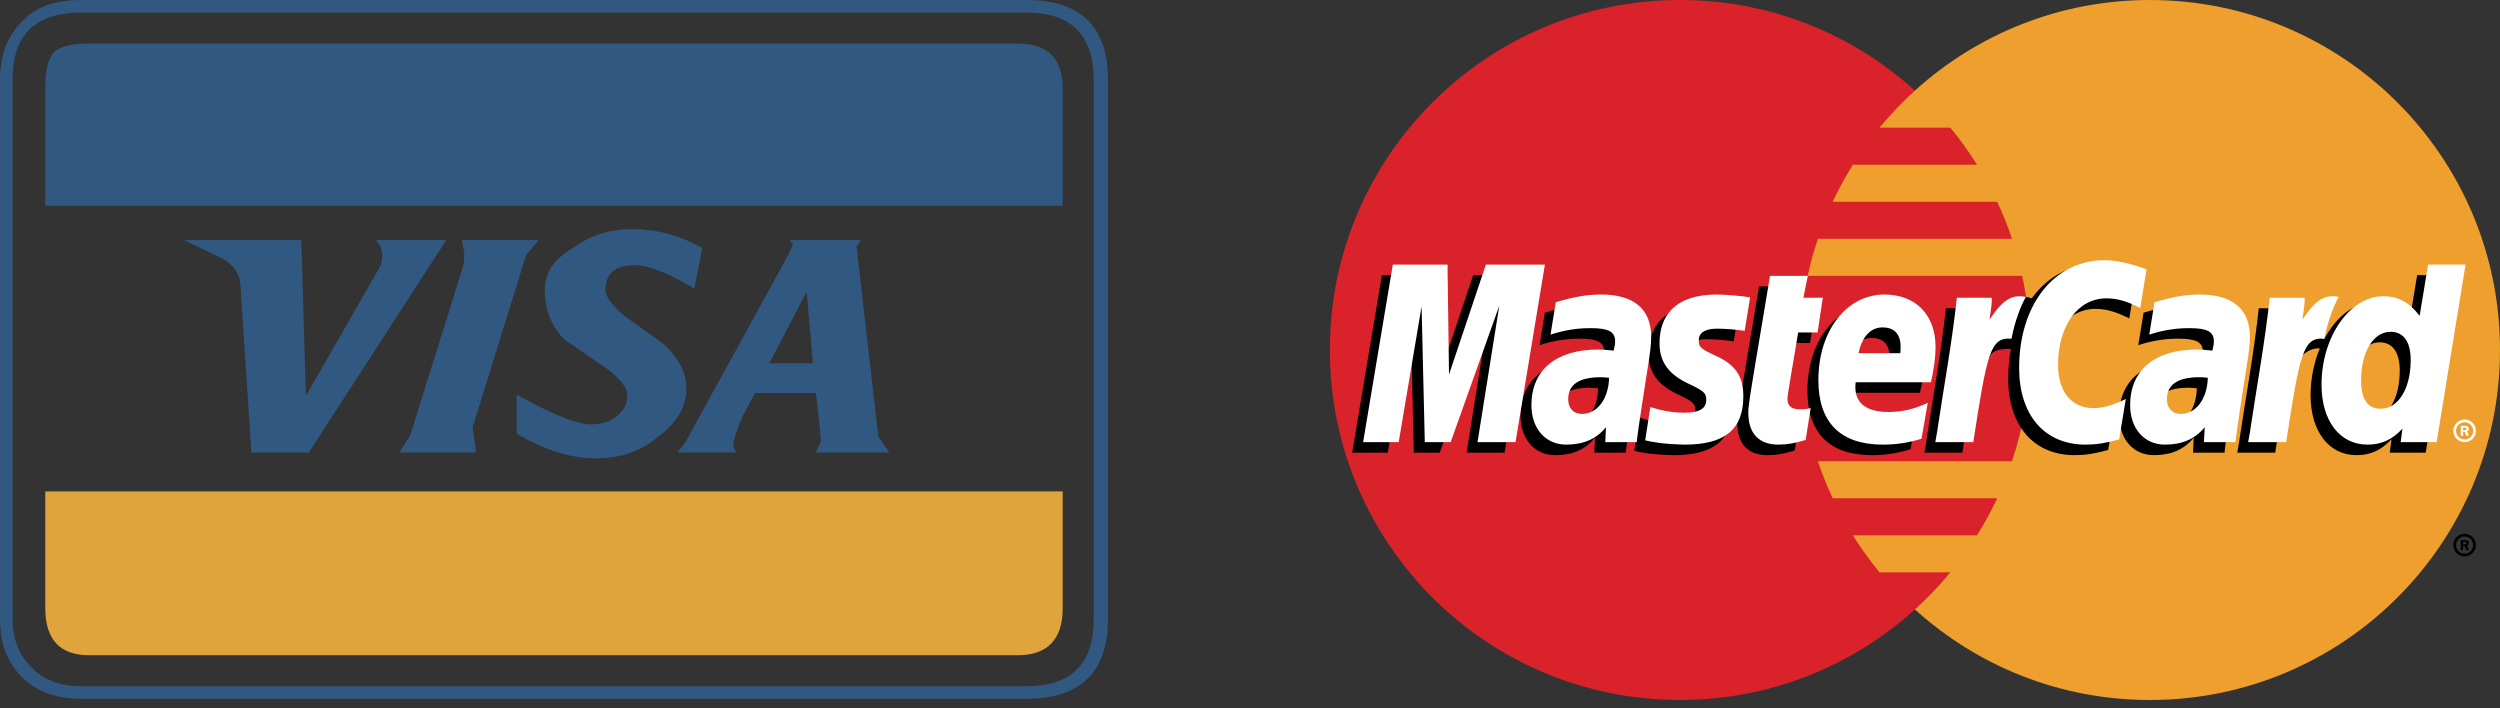
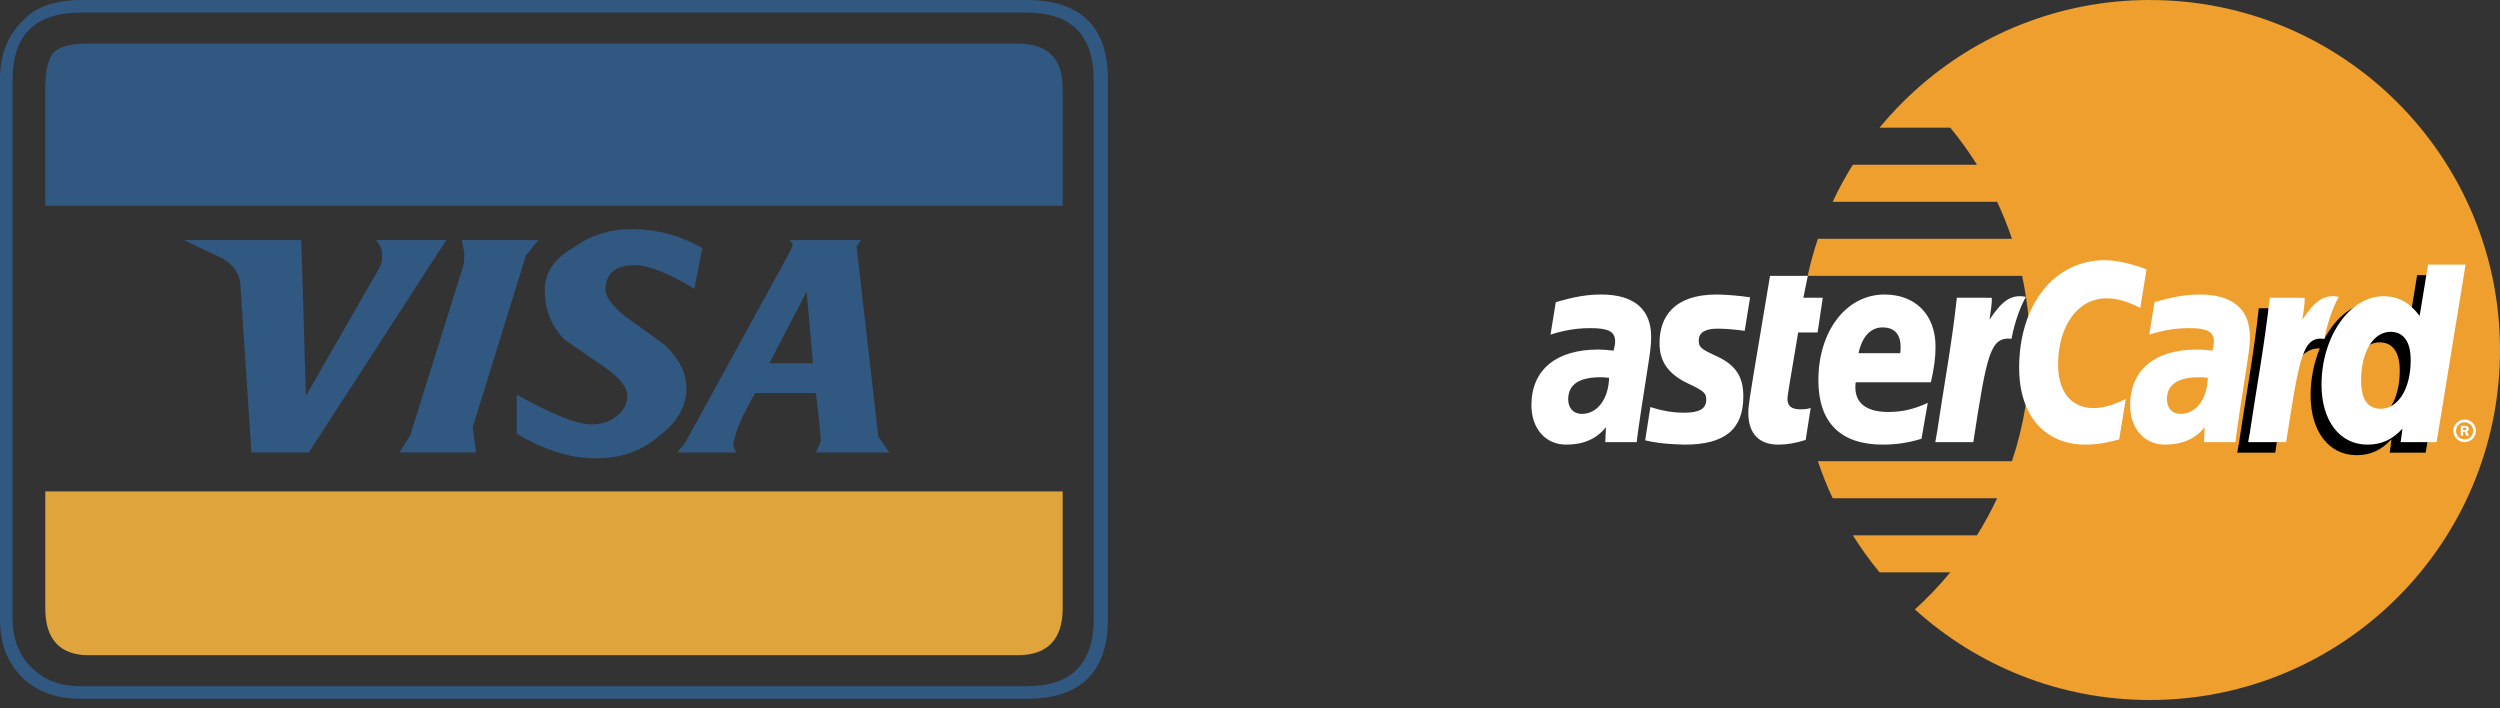
<svg xmlns="http://www.w3.org/2000/svg" width="120" height="34" viewBox="0 0 120 34" fill="none">
  <rect x="0" y="0" width="120" height="34" fill="#333333" stroke="none" />
  <path fill-rule="evenodd" clip-rule="evenodd" d="M53.182 3.821C53.182 1.267 51.854 0 49.279 0H3.902C2.615 0 1.67 0.342 1.046 1.046C0.342 1.75 0 2.654 0 3.821V29.722C0 30.888 0.342 31.773 1.046 32.497C1.77 33.201 2.696 33.543 3.902 33.543H49.279C51.854 33.543 53.182 32.256 53.182 29.722V3.821ZM49.279 0.603C51.411 0.603 52.498 1.689 52.498 3.821V29.722C52.498 31.873 51.411 32.939 49.279 32.939H3.902C2.876 32.939 2.092 32.637 1.509 32.034C0.905 31.451 0.604 30.646 0.604 29.722V3.821C0.604 1.689 1.67 0.603 3.902 0.603H49.279Z" fill="#315881" />
  <path fill-rule="evenodd" clip-rule="evenodd" d="M4.264 2.091C3.399 2.091 2.856 2.232 2.555 2.534C2.293 2.876 2.173 3.439 2.173 4.263V9.874H51.009V4.263C51.009 2.795 50.285 2.091 48.837 2.091H4.264Z" fill="#315881" />
  <path fill-rule="evenodd" clip-rule="evenodd" d="M2.173 29.199C2.173 30.686 2.876 31.451 4.264 31.451H48.837C50.285 31.451 51.009 30.687 51.009 29.199V23.588H2.173V29.199Z" fill="#DFA43B" />
  <path fill-rule="evenodd" clip-rule="evenodd" d="M18.344 12.267C18.344 12.528 18.304 12.729 18.203 12.87L14.683 19.004L14.462 11.523H8.83L10.721 12.428C11.264 12.77 11.545 13.212 11.545 13.775L12.068 21.719H14.824L21.421 11.523H18.042C18.243 11.704 18.344 11.985 18.344 12.267ZM41.113 11.824L41.334 11.523H37.895C38.015 11.643 38.056 11.704 38.056 11.744C38.015 11.904 37.934 12.005 37.895 12.126L32.886 21.255C32.766 21.416 32.645 21.557 32.504 21.718H35.34L35.199 21.416C35.199 21.155 35.34 20.672 35.642 19.989L36.245 18.863H39.162C39.283 19.808 39.363 20.592 39.403 21.175L39.162 21.718H42.682L42.159 20.954L41.113 11.824ZM39.021 17.435H36.929L38.719 13.996L39.021 17.435ZM30.332 11C29.246 11 28.32 11.302 27.496 11.905C26.59 12.428 26.148 13.091 26.148 13.916C26.148 14.861 26.47 15.686 27.113 16.309L29.065 17.656C29.769 18.159 30.111 18.601 30.111 19.004C30.111 19.386 29.929 19.728 29.588 19.989C29.246 20.25 28.863 20.371 28.381 20.371C27.677 20.371 26.47 19.869 24.801 18.944V20.814C26.108 21.598 27.375 22 28.602 22C29.769 22 30.755 21.678 31.6 20.954C32.505 20.291 32.947 19.507 32.947 18.642C32.947 17.918 32.625 17.254 31.901 16.55L30.03 15.203C29.407 14.7 29.065 14.258 29.065 13.916C29.065 13.132 29.527 12.729 30.473 12.729C31.116 12.729 32.062 13.092 33.329 13.856L33.711 11.905C32.645 11.301 31.539 11 30.332 11ZM22.849 21.718C22.809 21.296 22.729 20.914 22.688 20.512L25.243 12.267L25.846 11.523H22.166C22.206 11.704 22.246 11.945 22.286 12.126C22.286 12.307 22.286 12.529 22.246 12.729L19.692 20.894L19.169 21.719L22.849 21.718Z" fill="#315881" />
-   <path d="M97.44 16.8C97.44 26.079 89.916 33.6 80.636 33.6C71.355 33.6 63.832 26.079 63.832 16.8C63.832 7.522 71.355 0 80.636 0C89.916 0 97.44 7.523 97.44 16.8Z" fill="#D9222A" />
  <path d="M103.195 0C98.854 0 94.897 1.647 91.915 4.349C91.308 4.9 90.74 5.494 90.218 6.127H93.613C94.078 6.692 94.506 7.286 94.894 7.906H88.937C88.579 8.479 88.256 9.073 87.969 9.685H95.862C96.133 10.264 96.37 10.858 96.574 11.464H87.258C87.062 12.047 86.899 12.641 86.769 13.243H97.061C97.313 14.412 97.44 15.604 97.44 16.8C97.44 18.666 97.135 20.46 96.573 22.137H87.258C87.46 22.743 87.698 23.337 87.969 23.916H95.862C95.575 24.528 95.252 25.122 94.893 25.695H88.937C89.325 26.315 89.753 26.909 90.218 27.473H93.612C93.091 28.107 92.524 28.701 91.915 29.252C94.897 31.954 98.854 33.6 103.196 33.6C112.476 33.6 120 26.079 120 16.8C120 7.523 112.476 0.001 103.196 0.001" fill="#EE9F2D" />
-   <path d="M117.759 26.165C117.759 25.866 118.002 25.622 118.302 25.622C118.602 25.622 118.844 25.866 118.844 26.165C118.844 26.464 118.602 26.708 118.302 26.708C118.002 26.708 117.759 26.464 117.759 26.165ZM118.302 26.577C118.53 26.577 118.714 26.393 118.714 26.165C118.714 25.937 118.53 25.753 118.302 25.753H118.302C118.074 25.752 117.89 25.936 117.89 26.164V26.165C117.889 26.393 118.074 26.577 118.301 26.578C118.302 26.577 118.302 26.577 118.302 26.577ZM118.228 26.403H118.117V25.926H118.319C118.361 25.926 118.404 25.926 118.441 25.95C118.479 25.976 118.501 26.022 118.501 26.07C118.501 26.123 118.47 26.173 118.418 26.193L118.506 26.403H118.383L118.31 26.215H118.229L118.228 26.403ZM118.228 26.133H118.29C118.313 26.133 118.337 26.135 118.358 26.123C118.376 26.112 118.386 26.09 118.386 26.069C118.385 26.049 118.375 26.031 118.359 26.02C118.339 26.008 118.309 26.011 118.288 26.011H118.228V26.133ZM76.711 18.64C76.52 18.617 76.436 18.611 76.304 18.611C75.27 18.611 74.747 18.966 74.747 19.666C74.747 20.098 75.002 20.372 75.401 20.372C76.144 20.372 76.679 19.665 76.711 18.64ZM78.038 21.728H76.526L76.561 21.009C76.1 21.577 75.485 21.847 74.649 21.847C73.66 21.847 72.983 21.075 72.983 19.954C72.983 18.267 74.162 17.282 76.186 17.282C76.392 17.282 76.658 17.301 76.929 17.336C76.986 17.107 77 17.009 77 16.887C77 16.427 76.683 16.256 75.83 16.256C74.938 16.246 74.202 16.468 73.9 16.568C73.919 16.453 74.152 15.009 74.152 15.009C75.061 14.742 75.661 14.642 76.336 14.642C77.902 14.642 78.732 15.345 78.73 16.674C78.733 17.03 78.674 17.47 78.582 18.047C78.424 19.052 78.084 21.203 78.038 21.728ZM72.219 21.728H70.395L71.44 15.177L69.107 21.728H67.864L67.71 15.214L66.612 21.728H64.904L66.33 13.206H68.953L69.112 17.976L70.713 13.206H73.63L72.219 21.728ZM105.449 18.64C105.258 18.617 105.173 18.611 105.042 18.611C104.009 18.611 103.485 18.966 103.485 19.666C103.485 20.098 103.74 20.372 104.139 20.372C104.882 20.372 105.418 19.665 105.449 18.64ZM106.777 21.728H105.265L105.299 21.009C104.838 21.577 104.223 21.847 103.388 21.847C102.399 21.847 101.721 21.075 101.721 19.954C101.721 18.267 102.9 17.282 104.924 17.282C105.131 17.282 105.396 17.301 105.667 17.336C105.723 17.107 105.738 17.009 105.738 16.887C105.738 16.427 105.421 16.256 104.568 16.256C103.676 16.246 102.941 16.468 102.637 16.568C102.656 16.453 102.891 15.009 102.891 15.009C103.8 14.742 104.399 14.642 105.073 14.642C106.64 14.642 107.47 15.345 107.469 16.674C107.472 17.03 107.413 17.47 107.321 18.047C107.163 19.052 106.823 21.203 106.777 21.728ZM86.145 21.622C85.646 21.78 85.257 21.847 84.835 21.847C83.902 21.847 83.393 21.311 83.393 20.325C83.38 20.018 83.527 19.213 83.643 18.477C83.749 17.83 84.434 13.748 84.434 13.748H86.248L86.036 14.797H87.131L86.884 16.463H85.784C85.574 17.781 85.274 19.423 85.27 19.64C85.27 19.997 85.461 20.153 85.895 20.153C86.103 20.153 86.264 20.132 86.387 20.088L86.145 21.622ZM91.705 21.566C91.082 21.757 90.481 21.849 89.844 21.847C87.814 21.845 86.756 20.785 86.756 18.756C86.756 16.387 88.102 14.643 89.93 14.643C91.425 14.643 92.38 15.619 92.38 17.15C92.38 17.659 92.314 18.155 92.156 18.855H88.545C88.423 19.86 89.067 20.279 90.121 20.279C90.77 20.279 91.356 20.145 92.007 19.843L91.705 21.566ZM90.686 17.458C90.696 17.313 90.878 16.221 89.842 16.221C89.264 16.221 88.852 16.661 88.683 17.458H90.686ZM79.132 16.988C79.132 17.865 79.558 18.469 80.522 18.923C81.26 19.27 81.375 19.373 81.375 19.688C81.375 20.12 81.049 20.315 80.327 20.315C79.783 20.315 79.277 20.23 78.693 20.042C78.693 20.042 78.453 21.569 78.442 21.642C78.857 21.733 79.226 21.816 80.34 21.847C82.265 21.847 83.154 21.114 83.154 19.531C83.154 18.578 82.782 18.02 81.868 17.6C81.103 17.249 81.016 17.17 81.016 16.847C81.016 16.472 81.319 16.281 81.908 16.281C82.266 16.281 82.756 16.319 83.219 16.385L83.479 14.777C83.006 14.703 82.29 14.643 81.873 14.643C79.832 14.643 79.126 15.708 79.132 16.988ZM100.578 14.825C101.085 14.825 101.557 14.958 102.208 15.285L102.506 13.436C102.239 13.331 101.298 12.715 100.501 12.715C99.281 12.715 98.249 13.321 97.523 14.32C96.464 13.97 96.029 14.678 95.495 15.384L95.021 15.494C95.057 15.262 95.09 15.031 95.079 14.797H93.403C93.174 16.942 92.769 19.114 92.451 21.262L92.368 21.728H94.194C94.498 19.749 94.665 18.482 94.767 17.625L95.454 17.242C95.556 16.861 95.878 16.732 96.523 16.747C96.436 17.216 96.393 17.692 96.393 18.168C96.393 20.436 97.617 21.847 99.581 21.847C100.087 21.847 100.521 21.781 101.193 21.599L101.514 19.656C100.909 19.953 100.413 20.093 99.964 20.093C98.903 20.093 98.261 19.311 98.261 18.017C98.261 16.14 99.216 14.825 100.578 14.825Z" fill="black" />
-   <path d="M72.746 21.221H70.921L71.967 14.671L69.633 21.221H68.39L68.236 14.708L67.138 21.221H65.43L66.856 12.7H69.48L69.553 17.975L71.323 12.7H74.156L72.746 21.221Z" fill="white" />
  <path d="M116.023 13.206L115.619 15.668C115.12 15.012 114.584 14.537 113.876 14.537C112.956 14.537 112.118 15.235 111.57 16.262C110.806 16.103 110.016 15.835 110.016 15.835L110.016 15.841C110.077 15.267 110.102 14.917 110.096 14.798H108.421C108.192 16.942 107.787 19.115 107.47 21.262L107.386 21.728H109.211C109.457 20.128 109.646 18.8 109.785 17.746C110.408 17.183 110.72 16.691 111.35 16.724C111.071 17.398 110.908 18.175 110.908 18.972C110.908 20.704 111.785 21.848 113.111 21.848C113.78 21.848 114.292 21.617 114.793 21.083L114.707 21.727H116.433L117.823 13.206L116.023 13.206ZM113.742 20.126C113.121 20.126 112.807 19.667 112.807 18.76C112.807 17.398 113.394 16.432 114.222 16.432C114.849 16.432 115.188 16.91 115.188 17.79C115.188 19.164 114.592 20.126 113.742 20.126Z" fill="black" />
  <path d="M77.237 18.135C77.045 18.113 76.961 18.107 76.83 18.107C75.796 18.107 75.273 18.461 75.273 19.161C75.273 19.592 75.528 19.867 75.926 19.867C76.67 19.867 77.205 19.16 77.237 18.135ZM78.564 21.222H77.052L77.087 20.505C76.626 21.071 76.01 21.342 75.175 21.342C74.186 21.342 73.508 20.57 73.508 19.449C73.508 17.761 74.687 16.778 76.711 16.778C76.918 16.778 77.183 16.796 77.454 16.831C77.511 16.603 77.526 16.505 77.526 16.381C77.526 15.922 77.208 15.751 76.356 15.751C75.463 15.741 74.728 15.964 74.425 16.062C74.444 15.947 74.678 14.505 74.678 14.505C75.587 14.238 76.187 14.137 76.861 14.137C78.428 14.137 79.258 14.841 79.256 16.169C79.259 16.526 79.2 16.965 79.108 17.542C78.95 18.546 78.61 20.698 78.564 21.222ZM103.032 12.93L102.734 14.78C102.083 14.453 101.61 14.32 101.104 14.32C99.742 14.32 98.787 15.636 98.787 17.512C98.787 18.805 99.429 19.588 100.489 19.588C100.939 19.588 101.434 19.448 102.039 19.15L101.719 21.092C101.046 21.275 100.613 21.342 100.106 21.342C98.143 21.342 96.919 19.93 96.919 17.663C96.919 14.617 98.609 12.488 101.027 12.488C101.824 12.488 102.765 12.825 103.032 12.93ZM105.976 18.135C105.785 18.113 105.7 18.107 105.569 18.107C104.535 18.107 104.012 18.461 104.012 19.161C104.012 19.592 104.267 19.867 104.665 19.867C105.408 19.867 105.944 19.16 105.976 18.135ZM107.303 21.222H105.791L105.826 20.505C105.365 21.071 104.749 21.342 103.914 21.342C102.925 21.342 102.247 20.57 102.247 19.449C102.247 17.761 103.427 16.778 105.45 16.778C105.657 16.778 105.922 16.796 106.194 16.831C106.25 16.603 106.265 16.505 106.265 16.381C106.265 15.922 105.947 15.751 105.095 15.751C104.203 15.741 103.467 15.964 103.164 16.062C103.183 15.947 103.417 14.505 103.417 14.505C104.326 14.238 104.926 14.137 105.6 14.137C107.167 14.137 107.997 14.841 107.995 16.169C107.998 16.526 107.939 16.965 107.847 17.542C107.689 18.546 107.349 20.698 107.303 21.222ZM86.672 21.117C86.172 21.274 85.783 21.342 85.361 21.342C84.429 21.342 83.92 20.806 83.92 19.82C83.907 19.513 84.054 18.708 84.17 17.973C84.275 17.324 84.961 13.243 84.961 13.243H86.774L86.562 14.292H87.493L87.245 15.957H86.311C86.101 17.276 85.8 18.916 85.797 19.134C85.797 19.493 85.988 19.648 86.421 19.648C86.629 19.648 86.79 19.627 86.913 19.583L86.672 21.117ZM92.231 21.061C91.609 21.252 91.007 21.343 90.371 21.342C88.341 21.34 87.282 20.28 87.282 18.25C87.282 15.881 88.629 14.137 90.456 14.137C91.951 14.137 92.906 15.113 92.906 16.645C92.906 17.154 92.84 17.65 92.683 18.35H89.072C88.949 19.355 89.593 19.775 90.648 19.775C91.296 19.775 91.882 19.64 92.533 19.337L92.231 21.061ZM91.212 16.952C91.223 16.808 91.405 15.715 90.368 15.715C89.791 15.715 89.378 16.156 89.21 16.952H91.212ZM79.658 16.483C79.658 17.36 80.083 17.964 81.048 18.418C81.786 18.765 81.901 18.869 81.901 19.183C81.901 19.615 81.575 19.81 80.853 19.81C80.309 19.81 79.802 19.725 79.218 19.537C79.218 19.537 78.979 21.064 78.968 21.137C79.382 21.228 79.752 21.31 80.866 21.342C82.791 21.342 83.68 20.609 83.68 19.026C83.68 18.073 83.308 17.515 82.394 17.095C81.629 16.743 81.541 16.666 81.541 16.342C81.541 15.967 81.845 15.775 82.434 15.775C82.792 15.775 83.281 15.814 83.745 15.88L84.005 14.272C83.533 14.197 82.817 14.137 82.4 14.137C80.358 14.137 79.652 15.202 79.658 16.483ZM116.958 21.222H115.232L115.318 20.576C114.817 21.112 114.305 21.342 113.636 21.342C112.31 21.342 111.433 20.199 111.433 18.466C111.433 16.161 112.793 14.218 114.402 14.218C115.109 14.218 115.645 14.507 116.143 15.163L116.548 12.701H118.347L116.958 21.222ZM114.267 19.62C115.117 19.62 115.713 18.658 115.713 17.285C115.713 16.405 115.374 15.927 114.747 15.927C113.92 15.927 113.332 16.892 113.332 18.255C113.332 19.162 113.646 19.62 114.267 19.62ZM108.946 14.292C108.717 16.437 108.312 18.61 107.995 20.756L107.911 21.222H109.736C110.388 16.984 110.546 16.157 111.569 16.261C111.733 15.393 112.036 14.634 112.262 14.25C111.498 14.091 111.071 14.523 110.513 15.343C110.557 14.989 110.637 14.644 110.621 14.293L108.946 14.292ZM93.929 14.292C93.7 16.437 93.294 18.61 92.977 20.756L92.894 21.222H94.719C95.371 16.984 95.529 16.157 96.551 16.261C96.715 15.393 97.019 14.634 97.244 14.25C96.481 14.091 96.053 14.523 95.495 15.343C95.539 14.989 95.619 14.644 95.604 14.293L93.929 14.292ZM117.76 20.679C117.759 20.38 118.002 20.137 118.301 20.136H118.302C118.601 20.136 118.844 20.378 118.845 20.678V20.679C118.845 20.979 118.602 21.221 118.302 21.222C118.003 21.221 117.76 20.979 117.76 20.679ZM118.302 21.091C118.53 21.092 118.714 20.907 118.714 20.68V20.679C118.715 20.452 118.53 20.267 118.303 20.267H118.302C118.074 20.267 117.89 20.451 117.89 20.679C117.89 20.907 118.074 21.091 118.302 21.091ZM118.229 20.916H118.118V20.441H118.319C118.361 20.441 118.404 20.442 118.44 20.464C118.479 20.491 118.502 20.536 118.502 20.584C118.502 20.637 118.47 20.688 118.419 20.707L118.507 20.916H118.383L118.31 20.728H118.229L118.229 20.916ZM118.229 20.647H118.29C118.313 20.647 118.338 20.649 118.358 20.637C118.377 20.626 118.386 20.604 118.386 20.582C118.385 20.563 118.375 20.545 118.359 20.534C118.34 20.523 118.308 20.526 118.288 20.526H118.229L118.229 20.647Z" fill="white" />
</svg>